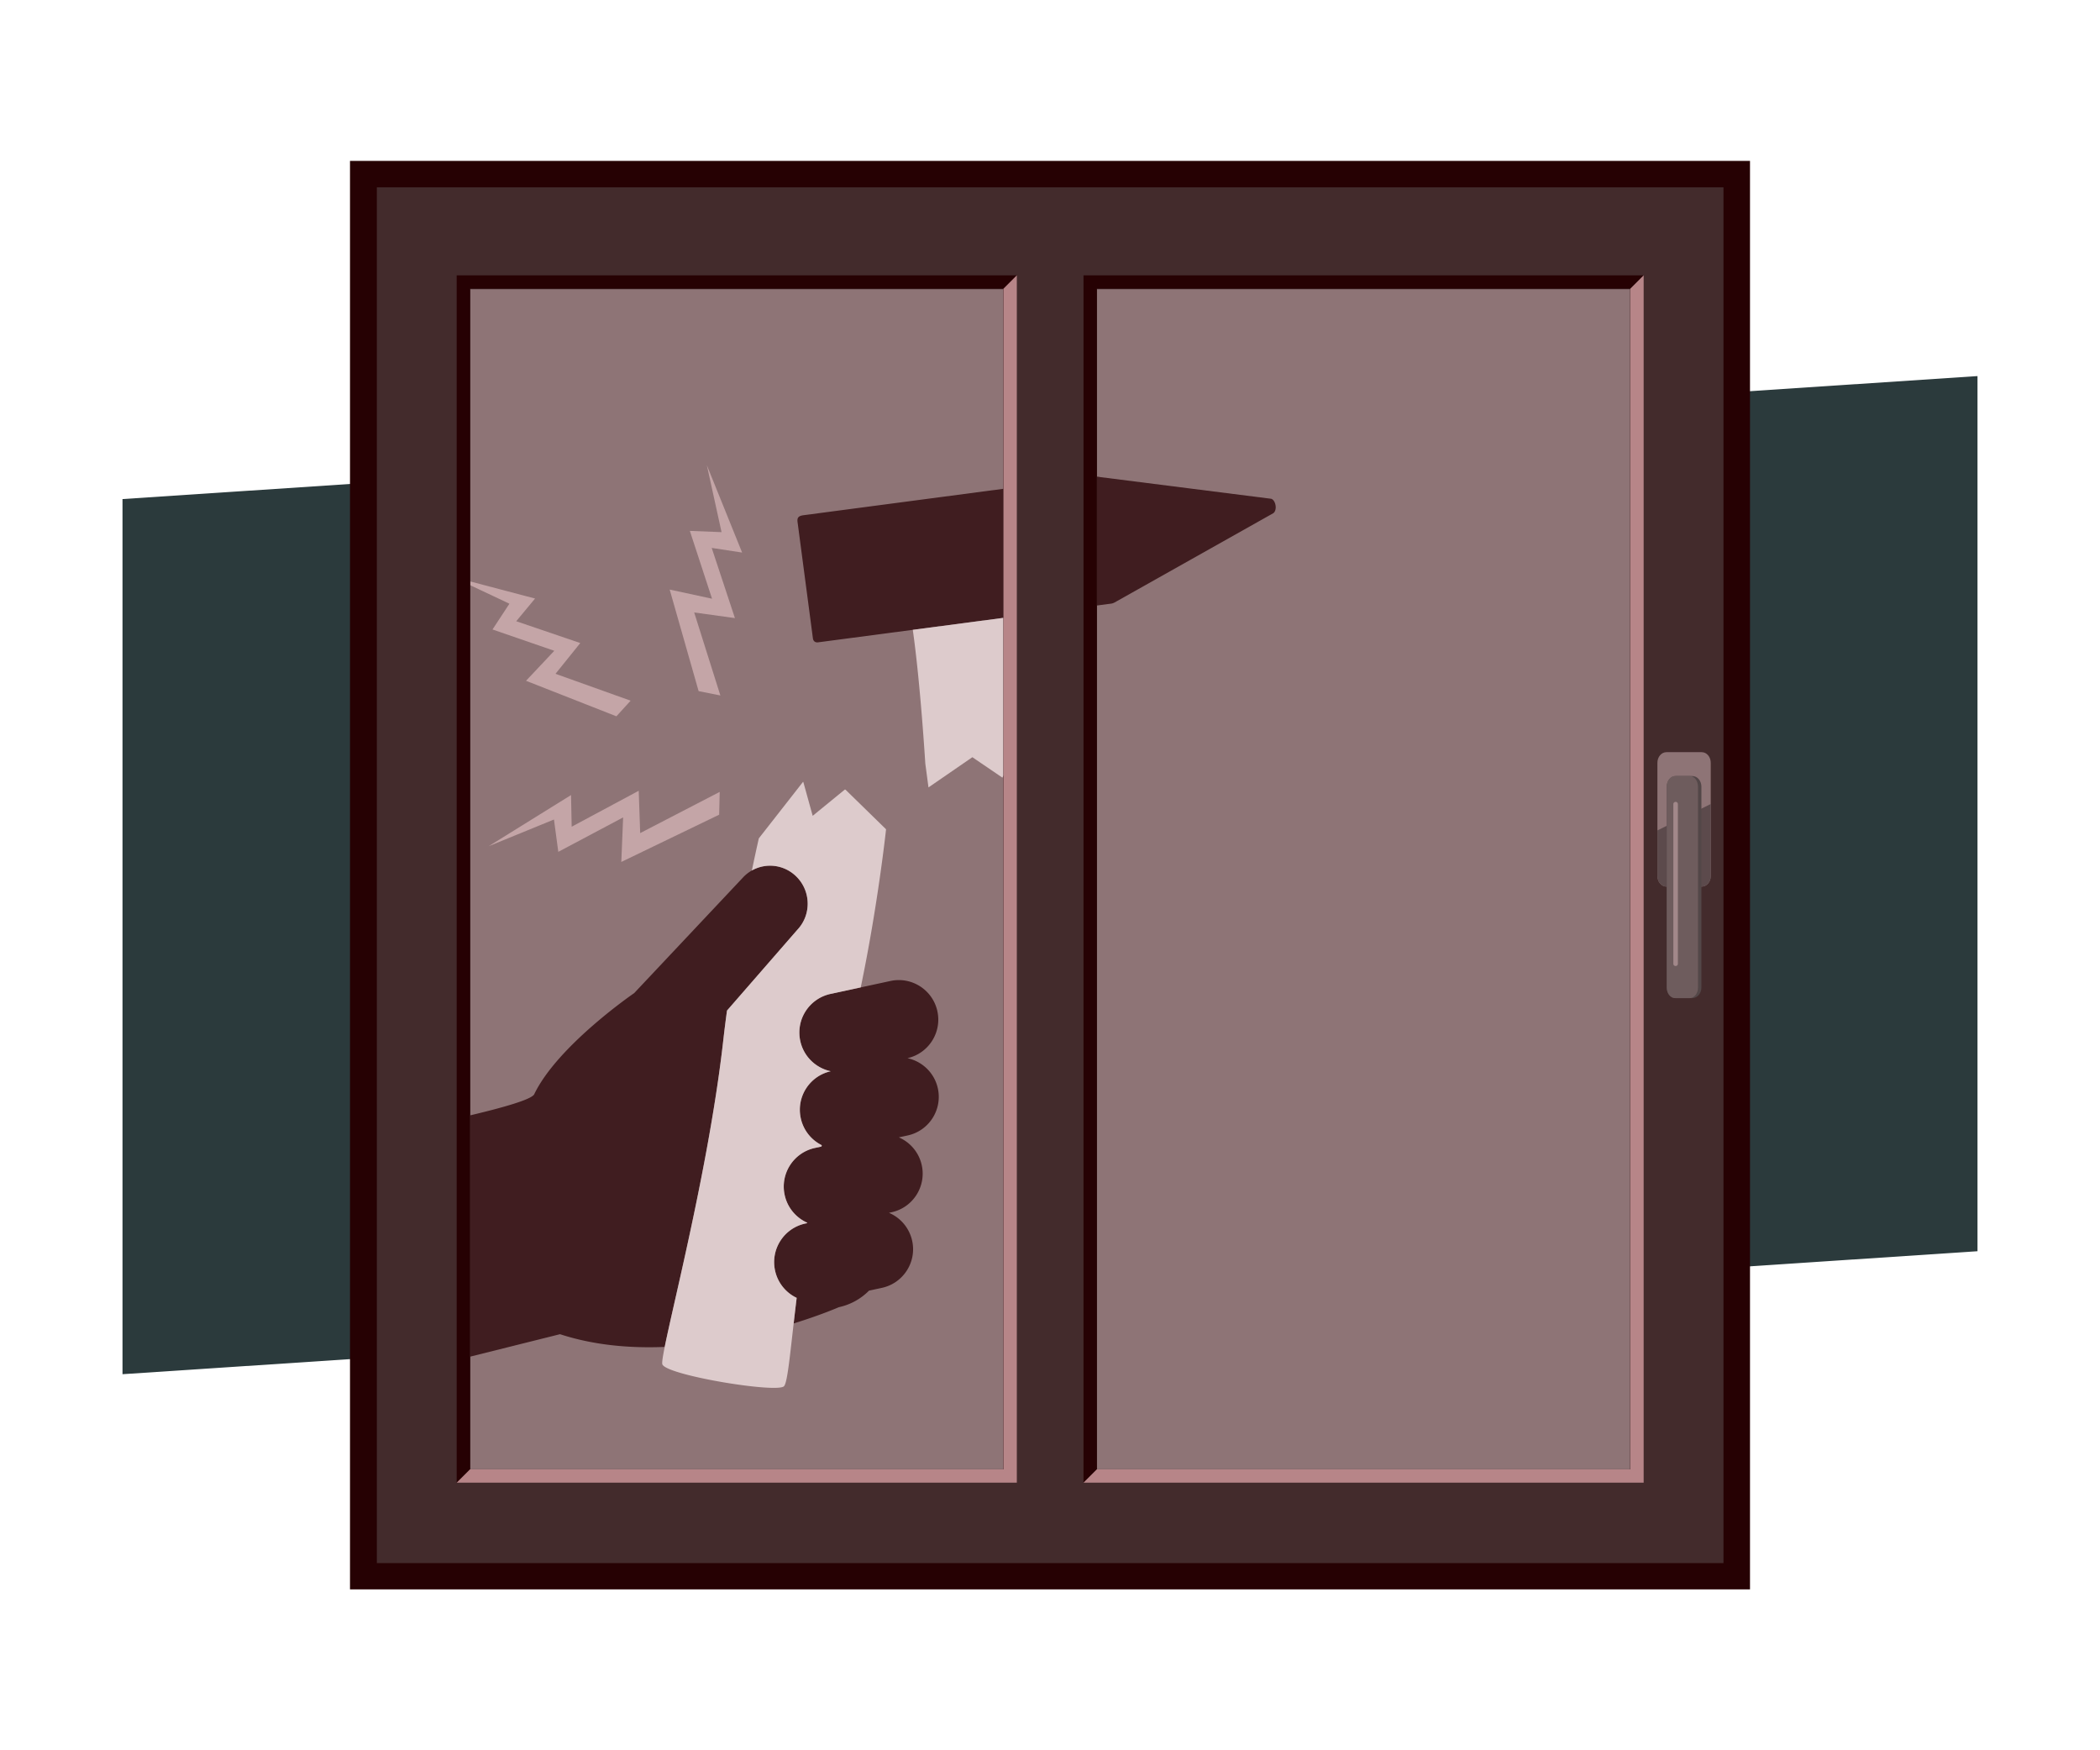
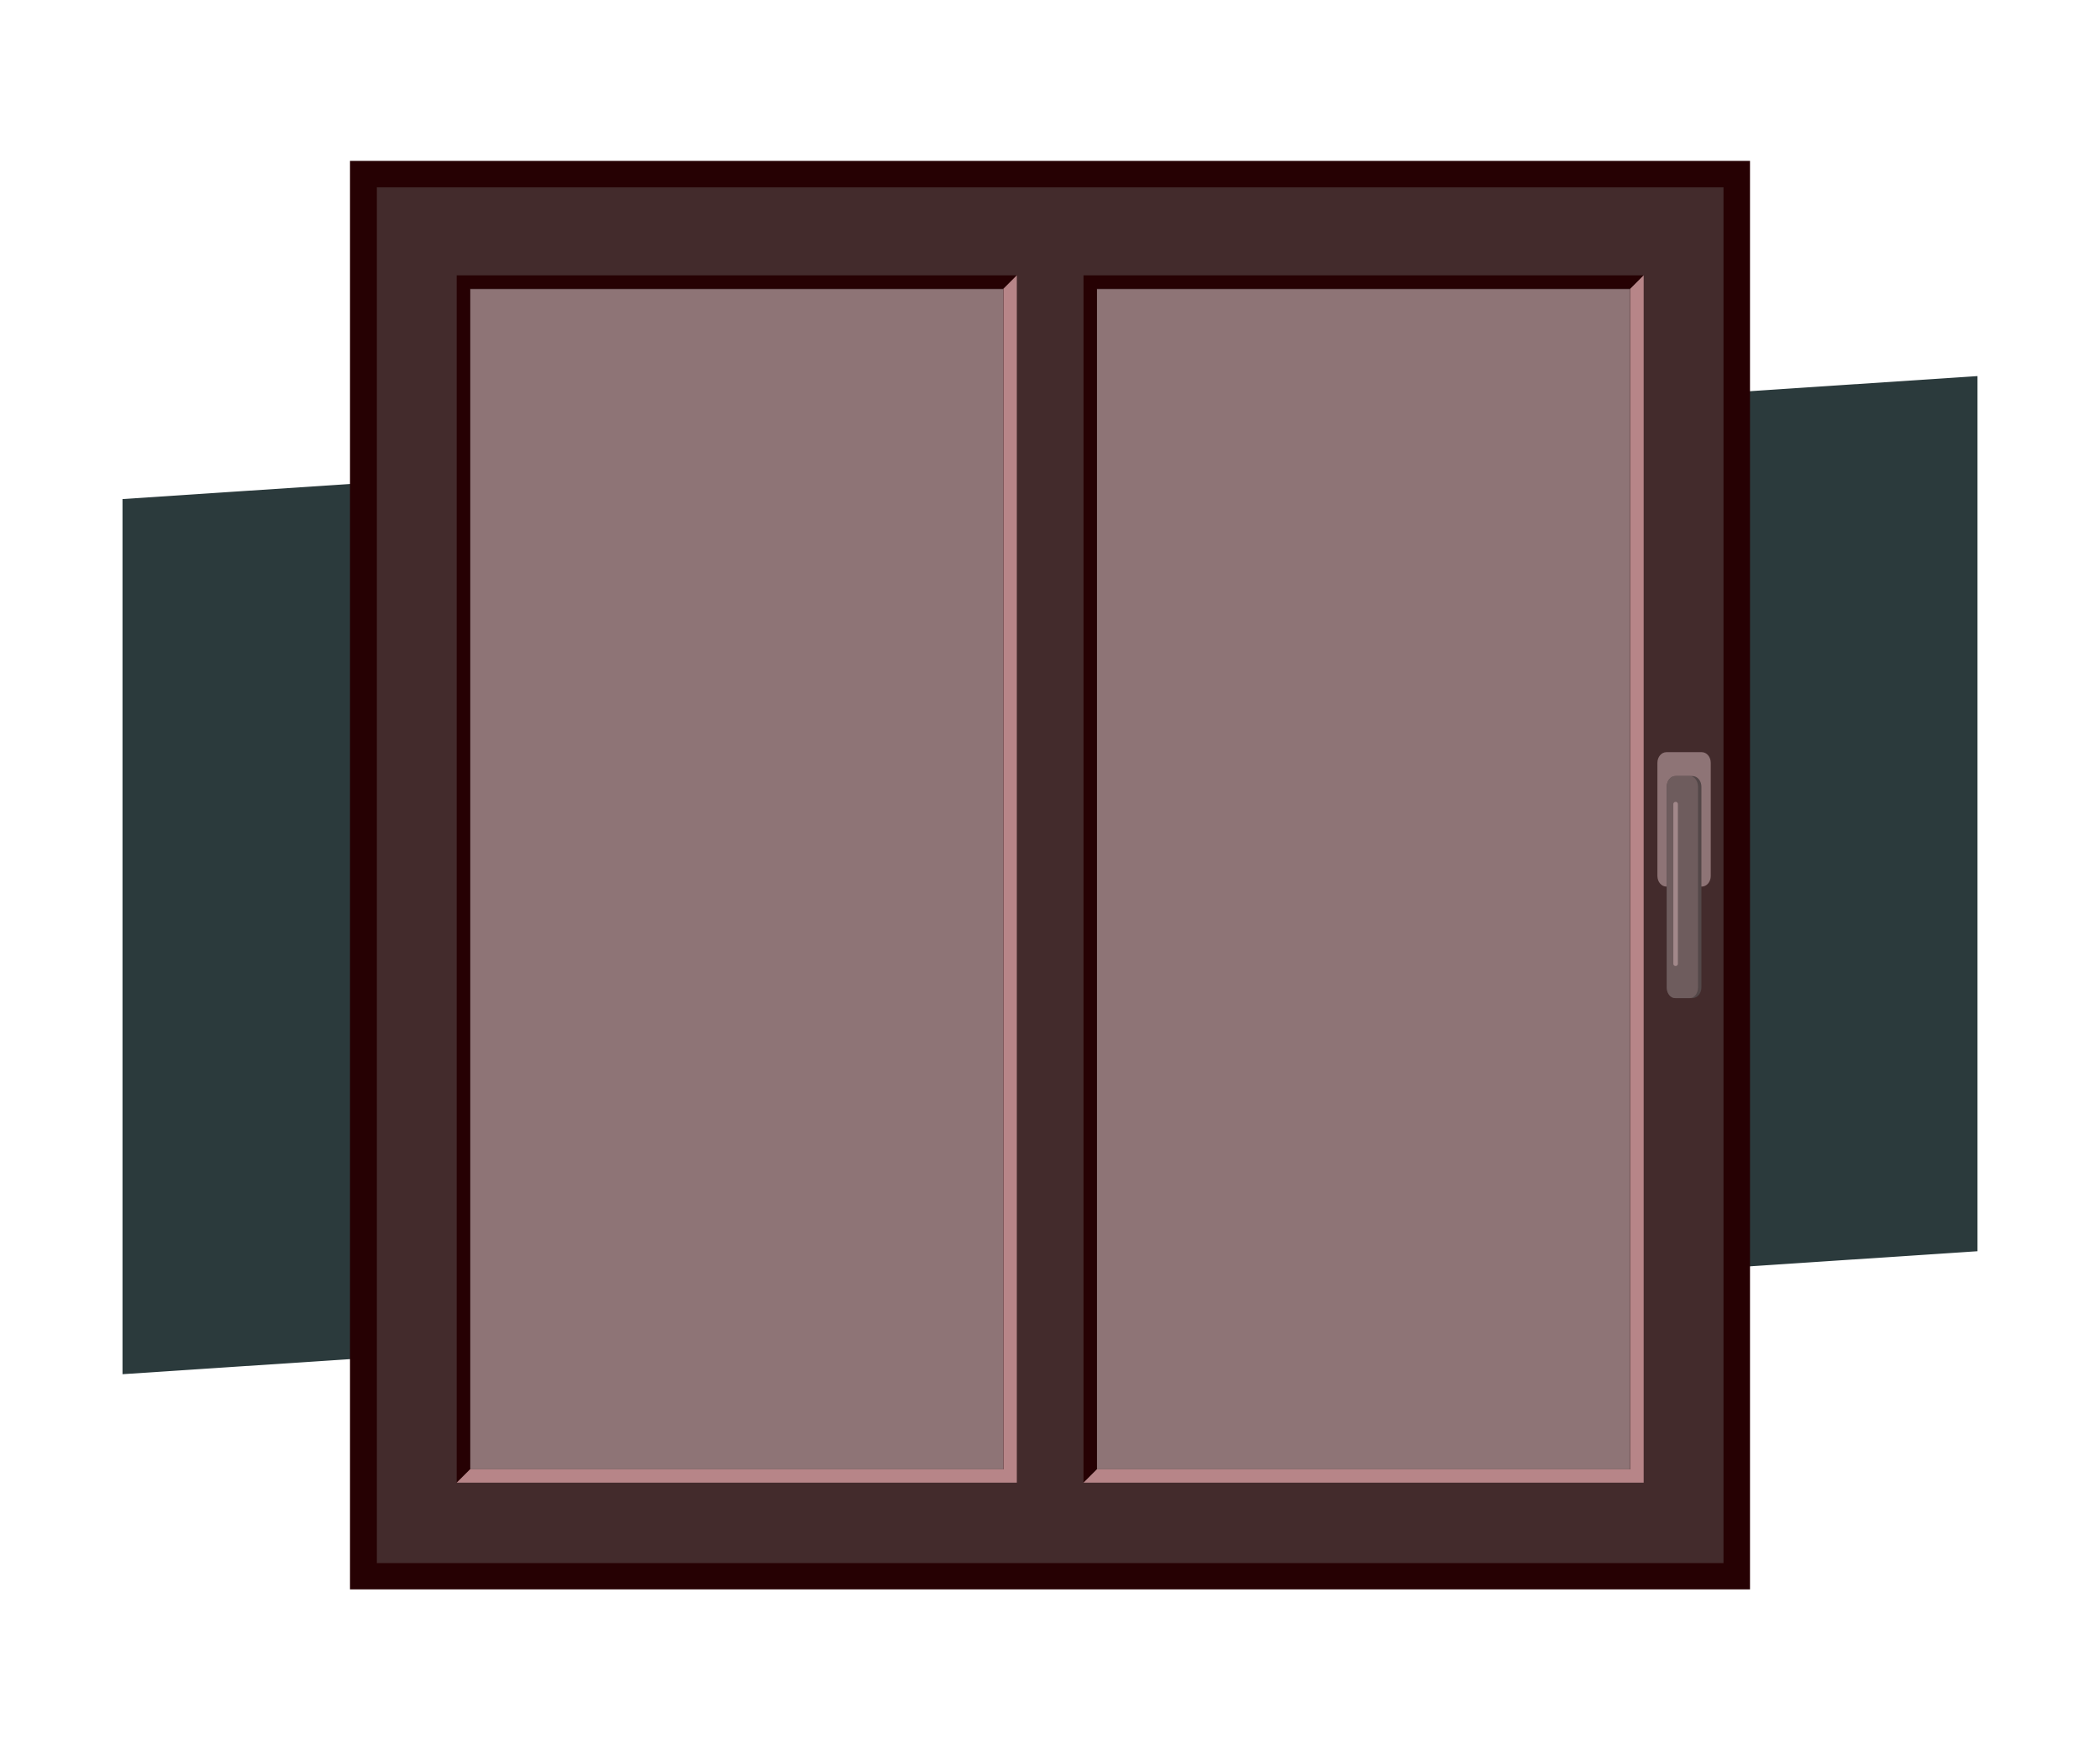
<svg xmlns="http://www.w3.org/2000/svg" xml:space="preserve" fill-rule="evenodd" stroke-linejoin="round" stroke-miterlimit="2" clip-rule="evenodd" viewBox="0 0 600 500">
  <path fill="none" d="M0 0h600v500H0z" />
  <path fill="#2b3a3c" fill-rule="nonzero" d="m35 142.565 530-35.13v250l-530 35.13v-250Z" />
  <path fill="#260103" fill-rule="nonzero" d="M100 45.964h400v408.072H100z" />
  <path fill="#8e7476" fill-rule="nonzero" d="M313.385 82.469h152.418v337.279H313.385V82.469Zm-179.087 0h152.417v337.279H134.298V82.469Z" />
  <clipPath id="a">
-     <path d="M313.385 82.469h152.418v337.279H313.385V82.469Zm-179.087 0h152.417v337.279H134.298V82.469Z" clip-rule="nonzero" />
-   </clipPath>
+     </clipPath>
  <g clip-path="url(#a)">
    <path fill="#fad6d8" fill-opacity=".5" d="m199.605 197.432-8.271-29.013 12.104 2.615-6.338-19.374 9.057.354-4.201-19.126 10.078 24.96-8.691-1.327 6.636 20.048-11.64-1.608 7.478 23.708-6.211-1.233-.001-.004Zm5.872 35.302-27.961 13.497.52-12.723-18.522 9.839-1.238-9.239-18.659 7.63 23.538-14.615.183 9.042L182.49 225.9l.422 12.086 22.718-11.766-.155 6.515.002-.001Zm-29.363-28.109-25.82-10.144 8.073-8.57-17.651-6.088 4.836-7.363-16.38-7.723 23.704 6.247-5.38 6.481 18.302 6.234-7.082 8.786 21.461 7.675-4.06 4.468-.003-.003Z" />
    <path fill="#260103" fill-opacity=".75" fill-rule="nonzero" d="m214.82 248.669.189-.104.188-.099.183-.092.014-.007.184-.087.191-.086.006-.003.183-.078.023-.009.184-.075.183-.069.023-.009.179-.064.028-.009.183-.061.182-.057.034-.011.177-.051.029-.008.168-.045.022-.006.178-.044.039-.01.179-.04.024-.005.164-.034.035-.007.176-.033.042-.007.181-.03.184-.026.042-.006.176-.022.04-.005.162-.017.027-.002.178-.015.045-.004.177-.011.034-.002.159-.007.038-.002.176-.004.046-.001.179-.001h.022l.165.002.044.001.175.006.043.002.166.009.022.001.178.013.046.004.176.016.037.004.159.018.034.004.176.023.045.007.178.027.025.004.163.028.039.007.175.034.042.009.184.039.179.042.041.01.174.045.036.009.161.045.026.007.175.053.041.012.174.056.026.009.16.055.033.011.172.063.039.015.175.068.177.073.036.015.169.073.034.016.161.074.017.007.169.082.037.019.167.085.026.013.154.083.026.014.165.092.035.021.165.097.013.008.156.096.031.02.16.103.032.021.156.105.008.006.16.112.033.024.155.114.025.02.144.11.021.016.152.122.032.026.151.127.016.013.141.122.026.024.146.132.055.051.029.028.093.088a10.847 10.847 0 0 1 3.136 5.781l.02.11.016.09c.069.397.115.796.14 1.197l.007.13c.015.31.018.62.007.93l-.005.107-.006.129-.007.108a10.765 10.765 0 0 1-2.727 6.491l-.093.103-.095.101-20.106 23.091a325.1 325.1 0 0 0-1.044 8.284c-3.867 34.479-13.976 74.009-16.758 87.806-9.887.408-20.21-.465-29.914-3.637l-224.993 56.236-18.905-80.178s232.529-36.315 236.532-44.613c6.648-13.805 28.141-28.595 28.557-28.881l31.124-33.067a10.652 10.652 0 0 1 2.501-1.963Zm39.591 31.567c6.089-1.319 12.097 2.555 13.414 8.649 1.313 6.061-2.517 12.037-8.552 13.406 4.213.897 7.722 4.18 8.692 8.658 1.315 6.095-2.553 12.105-8.651 13.419l-2.508.542a11.289 11.289 0 0 1 6.559 7.977c1.315 6.099-2.554 12.106-8.649 13.421l-.726.157a11.295 11.295 0 0 1 6.633 8.012c1.322 6.087-2.556 12.1-8.645 13.421l-3.69.797a17.173 17.173 0 0 1-8.613 4.726s-4.967 2.185-12.915 4.645c.259-2.261.543-4.704.86-7.309a11.26 11.26 0 0 1-6.176-7.811c-1.322-6.102 2.552-12.101 8.644-13.421l.528-.114.019-.12a11.274 11.274 0 0 1-6.446-7.935c-1.317-6.096 2.559-12.105 8.651-13.421l1.872-.405.082-.382a11.269 11.269 0 0 1-6.007-7.728c-1.318-6.067 2.518-12.049 8.57-13.4-4.221-.893-7.738-4.175-8.708-8.664-1.261-5.822 2.213-11.559 7.834-13.217h.001l.194-.055.01-.003.195-.052.013-.003.169-.042.046-.011.184-.041 17.116-3.696Zm63.08-107.801-83.675 11.05s-1.37.299-1.56-1.16l-4.378-33.163c-.163-1.243.197-1.784 1.725-1.986l83.03-10.97c.978-.128 1.615.071 1.615.071l-.005-.002 48.951 6.207c1.266.38 1.853 3.18.608 4.119l-44.843 25.219s-.776.522-1.468.615Z" />
    <path fill="#ddcbcc" fill-rule="nonzero" d="m241.382 225.551.191.035 11.587 11.315s-2.306 21.582-7.236 45.168l-8.629 1.863c-6.094 1.323-9.967 7.327-8.646 13.424.97 4.489 4.487 7.771 8.708 8.664-6.052 1.351-9.888 7.333-8.57 13.4a11.269 11.269 0 0 0 6.007 7.728l-.082.382-1.872.405c-6.092 1.316-9.968 7.325-8.651 13.421.79 3.66 3.271 6.52 6.446 7.935l-.019.12-.528.114c-6.092 1.32-9.966 7.319-8.644 13.421a11.26 11.26 0 0 0 6.176 7.811c-1.807 14.816-2.523 24.404-3.686 25.298-2.505 1.922-34.001-3.281-34.707-6.378-.707-3.09 12.828-51.507 17.449-92.711a325.1 325.1 0 0 1 1.044-8.284l20.106-23.091c4.069-4.314 3.891-11.153-.393-15.277a10.618 10.618 0 0 0-12.613-1.645 547.187 547.187 0 0 1 1.985-9.172l12.629-16.14.081.017 2.68 9.681 9.187-7.504Zm51.031-49.805c1.898 15.202 6.944 37.716 6.944 37.716l1.812 13.715-11.277-12.468-3.488 7.44-8.584-5.841-12.54 8.632-.909-6.858s-1.4-22.914-3.573-38.161l31.615-4.175Z" />
  </g>
  <path fill="#432b2c" fill-rule="nonzero" d="m107.671 53.508.003 393.013h384.751V53.508H107.671Zm358.088 366.24H313.381V82.616h152.378v337.132Zm-179.041 0H134.342V82.616h152.376v337.132Z" />
  <path fill="#260103" fill-rule="nonzero" d="M309.572 78.659h160.041l-3.81 3.81H313.385v337.274l-3.815 3.81.002-341.084v-3.81Zm-179.088 0h160.041l-3.806 3.81H134.298v337.274l-3.813 3.81-.001-341.084v-3.81Z" />
-   <path fill="#b78588" fill-rule="nonzero" d="M290.523 423.553H130.484l3.814-3.804h152.417V82.469l3.808-3.81v344.894Zm19.049 0 3.813-3.804h152.418V82.471l3.813-3.812v344.894H309.572Z" />
+   <path fill="#b78588" fill-rule="nonzero" d="M290.523 423.553H130.484l3.814-3.804h152.417V82.469l3.808-3.81Zm19.049 0 3.813-3.804h152.418V82.471l3.813-3.812v344.894H309.572Z" />
  <g fill-rule="nonzero">
    <path fill="#8e7476" d="M488.788 250.243c0 1.672-1.151 3.028-2.573 3.028h-10.094c-1.425 0-2.575-1.356-2.575-3.028v-32.342c0-1.673 1.15-3.03 2.573-3.03h10.093c1.423 0 2.573 1.357 2.573 3.028v32.345l.003-.001Z" />
-     <path fill="#5c4a4c" d="M473.546 237.222v13.022c0 1.672 1.15 3.028 2.573 3.028h10.095c1.422 0 2.572-1.356 2.572-3.028v-20.568l-15.242 7.548.002-.002Z" />
    <path fill="#534748" d="M486.116 282.101c0 1.674-1.166 3.028-2.598 3.028h-4.705c-1.433 0-2.601-1.354-2.601-3.028v-57.385c0-1.672 1.171-3.031 2.602-3.031h4.705c1.433 0 2.598 1.359 2.598 3.031v57.385h-.001Z" />
    <path fill="#6e5c5d" d="M485.145 282.101c0 1.674-1.052 3.028-2.354 3.028h-4.236c-1.291 0-2.341-1.354-2.341-3.028v-57.385c0-1.672 1.05-3.031 2.341-3.031h4.236c1.301 0 2.354 1.359 2.354 3.031v57.385Z" />
    <path fill="#a2888a" d="M478.743 229.067a.651.651 0 0 0-.649.654v45.612a.652.652 0 0 0 1.303 0v-45.612a.655.655 0 0 0-.653-.654h-.001Z" />
  </g>
</svg>